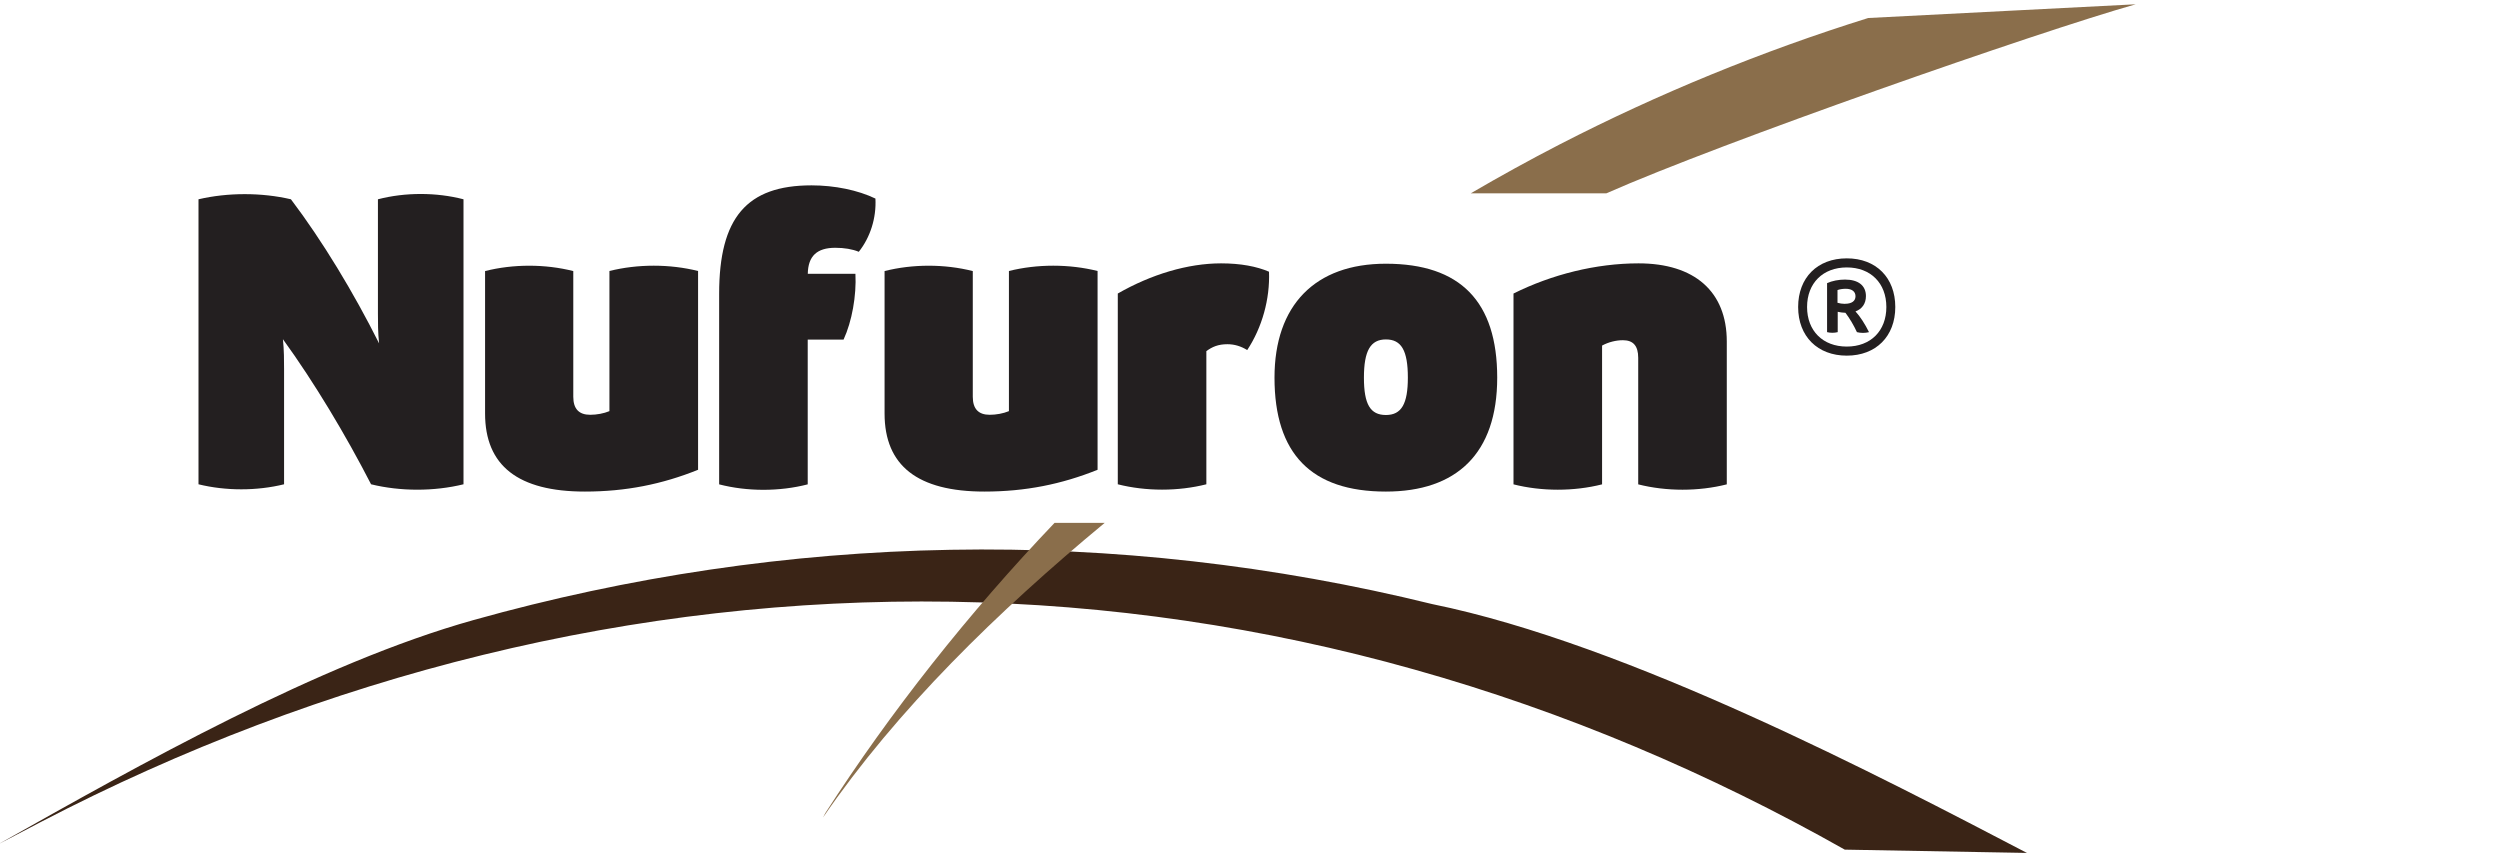
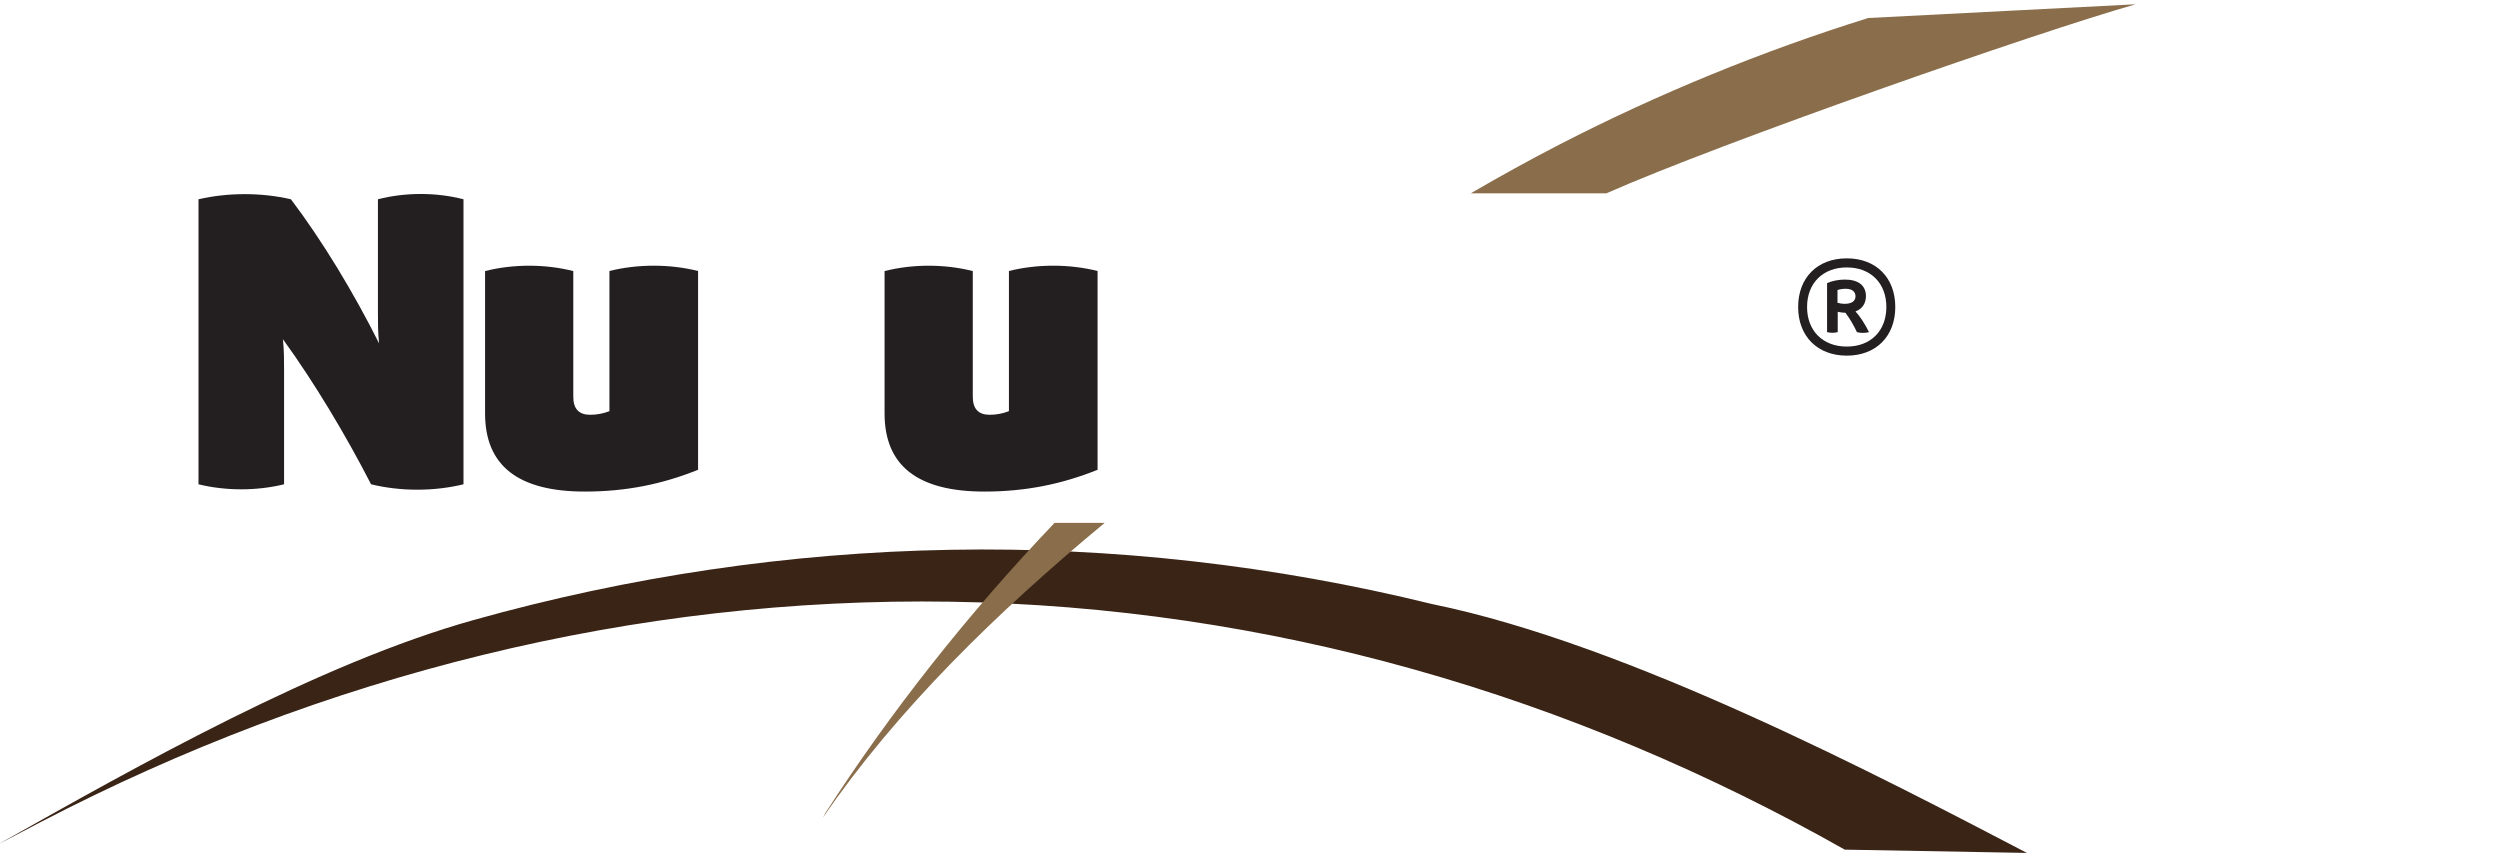
<svg xmlns="http://www.w3.org/2000/svg" id="Logos" viewBox="0 0 350 120">
  <defs>
    <style>
      .cls-1 {
        fill: #3a2416;
      }

      .cls-1, .cls-2, .cls-3 {
        stroke-width: 0px;
      }

      .cls-2 {
        fill: #231f20;
      }

      .cls-3 {
        fill: #8a6e4b;
      }
    </style>
  </defs>
  <g id="Nufuron_60_WG" data-name="Nufuron 60 WG">
    <path class="cls-1" d="m0,118.06c19.46-10.96,44.66-25.2,66.32-31.26,21.66-6.07,44.16-9.44,66.79-9.83,22.63-.41,45.35,2.18,67.39,7.6,27.52,5.61,63.15,24.35,83.27,34.84l-25.5-.46c-18.96-10.71-39.18-19.3-60.24-25.21-21.05-5.93-42.92-9.16-64.9-9.5-21.98-.35-44.05,2.19-65.49,7.44-21.45,5.24-42.25,13.17-61.89,23.38l-5.75,3.01Z" />
    <path class="cls-3" d="m224.88,27.07c16.11-7.12,60.44-22.61,74.12-26.47l-37.45,1.92c-14.88,4.65-29.34,10.57-43.14,17.67-4.23,2.18-8.4,4.48-12.51,6.88h18.98Z" />
    <path class="cls-3" d="m147.64,73.2c-12.07,12.66-22.97,26.46-32.1,40.64l-.31.6c10.35-15.1,24.46-28.85,39.43-41.24h-7.02Z" />
    <path class="cls-2" d="m265.34,42.98c0,4.11-2.7,6.81-6.79,6.81s-6.81-2.7-6.81-6.81,2.7-6.81,6.81-6.81,6.79,2.71,6.79,6.81m-1.25,0c0-3.34-2.2-5.54-5.54-5.54s-5.56,2.2-5.56,5.54,2.21,5.54,5.56,5.54,5.54-2.2,5.54-5.54m-4.32.62c.65.71,1.33,1.76,1.89,2.9-.54.14-1.15.14-1.69,0-.45-.97-1.01-1.92-1.61-2.71-.38-.01-.77-.07-1.08-.14v2.85c-.48.12-1.02.12-1.49,0v-6.86c.7-.32,1.62-.5,2.51-.5,1.87,0,2.93.84,2.93,2.31,0,1.06-.54,1.81-1.47,2.15m-1.46-1.07c.93,0,1.47-.38,1.47-1.05s-.5-1.05-1.37-1.05c-.41,0-.83.06-1.15.18v1.78c.3.09.69.15,1.05.15" />
    <path class="cls-2" d="m27.79,27.9c4.11-.96,8.83-.96,12.94,0,4.41,5.82,8.8,13.1,12.34,20.17-.16-1.55-.16-2.89-.16-4.14v-16.03c3.81-.99,8.17-.99,11.98,0v39.9c-4.11,1.01-8.83,1.01-12.94,0-3.56-6.92-7.94-14.24-12.34-20.31.16,1.57.16,2.98.16,4.16v16.15c-3.81.94-8.17.94-11.98,0V27.9Z" />
    <path class="cls-2" d="m97.73,65.77c-5.05,2.03-10.12,3.05-15.84,3.05-9.35,0-13.98-3.62-13.98-10.93v-19.94c3.93-1,8.42-1,12.35,0v17.6c0,1.69.79,2.52,2.37,2.52.91,0,1.89-.18,2.69-.51v-19.62c3.96-.99,8.45-.99,12.41,0v27.83Z" />
-     <path class="cls-2" d="m113.08,38.33h6.68c.16,3.05-.49,6.68-1.66,9.21h-5.02v20.27c-3.94,1.02-8.46,1.02-12.4,0v-26.68c0-10.65,3.86-15.18,12.93-15.18,3.25,0,6.5.67,8.95,1.85.14,2.72-.72,5.43-2.33,7.45-.9-.37-2.02-.56-3.29-.56-2.57,0-3.81,1.16-3.85,3.65" />
    <path class="cls-2" d="m153.66,65.77c-5.05,2.03-10.12,3.05-15.84,3.05-9.35,0-13.98-3.62-13.98-10.93v-19.94c3.93-1,8.42-1,12.35,0v17.6c0,1.69.79,2.52,2.37,2.52.91,0,1.89-.18,2.69-.51v-19.62c3.96-.99,8.45-.99,12.41,0v27.83Z" />
-     <path class="cls-2" d="m156.48,41.1c4.67-2.68,9.8-4.23,14.47-4.23,2.73,0,4.99.43,6.71,1.17.15,3.82-.97,7.82-3.05,10.97-.84-.52-1.76-.82-2.77-.82-1.28,0-2.13.36-2.95.97v18.64c-3.94,1-8.46,1-12.4,0v-26.71Z" />
-     <path class="cls-2" d="m178.43,52.87c0-10.15,5.69-15.95,15.59-15.95,10.43,0,15.59,5.29,15.59,15.95s-5.72,15.95-15.59,15.95c-10.44,0-15.59-5.29-15.59-15.95m18.67,0c0-3.79-.9-5.35-3.07-5.35s-3.08,1.6-3.08,5.35.9,5.23,3.08,5.23,3.07-1.56,3.07-5.23" />
-     <path class="cls-2" d="m211.88,41.1c5.37-2.68,11.58-4.23,17.51-4.23,7.85,0,12.36,3.95,12.36,10.94v20c-3.94,1-8.46,1-12.4,0v-17.71c0-1.68-.7-2.47-2.14-2.47-.96,0-2.02.26-2.92.75v19.43c-3.94,1-8.46,1-12.4,0v-26.71Z" />
  </g>
</svg>